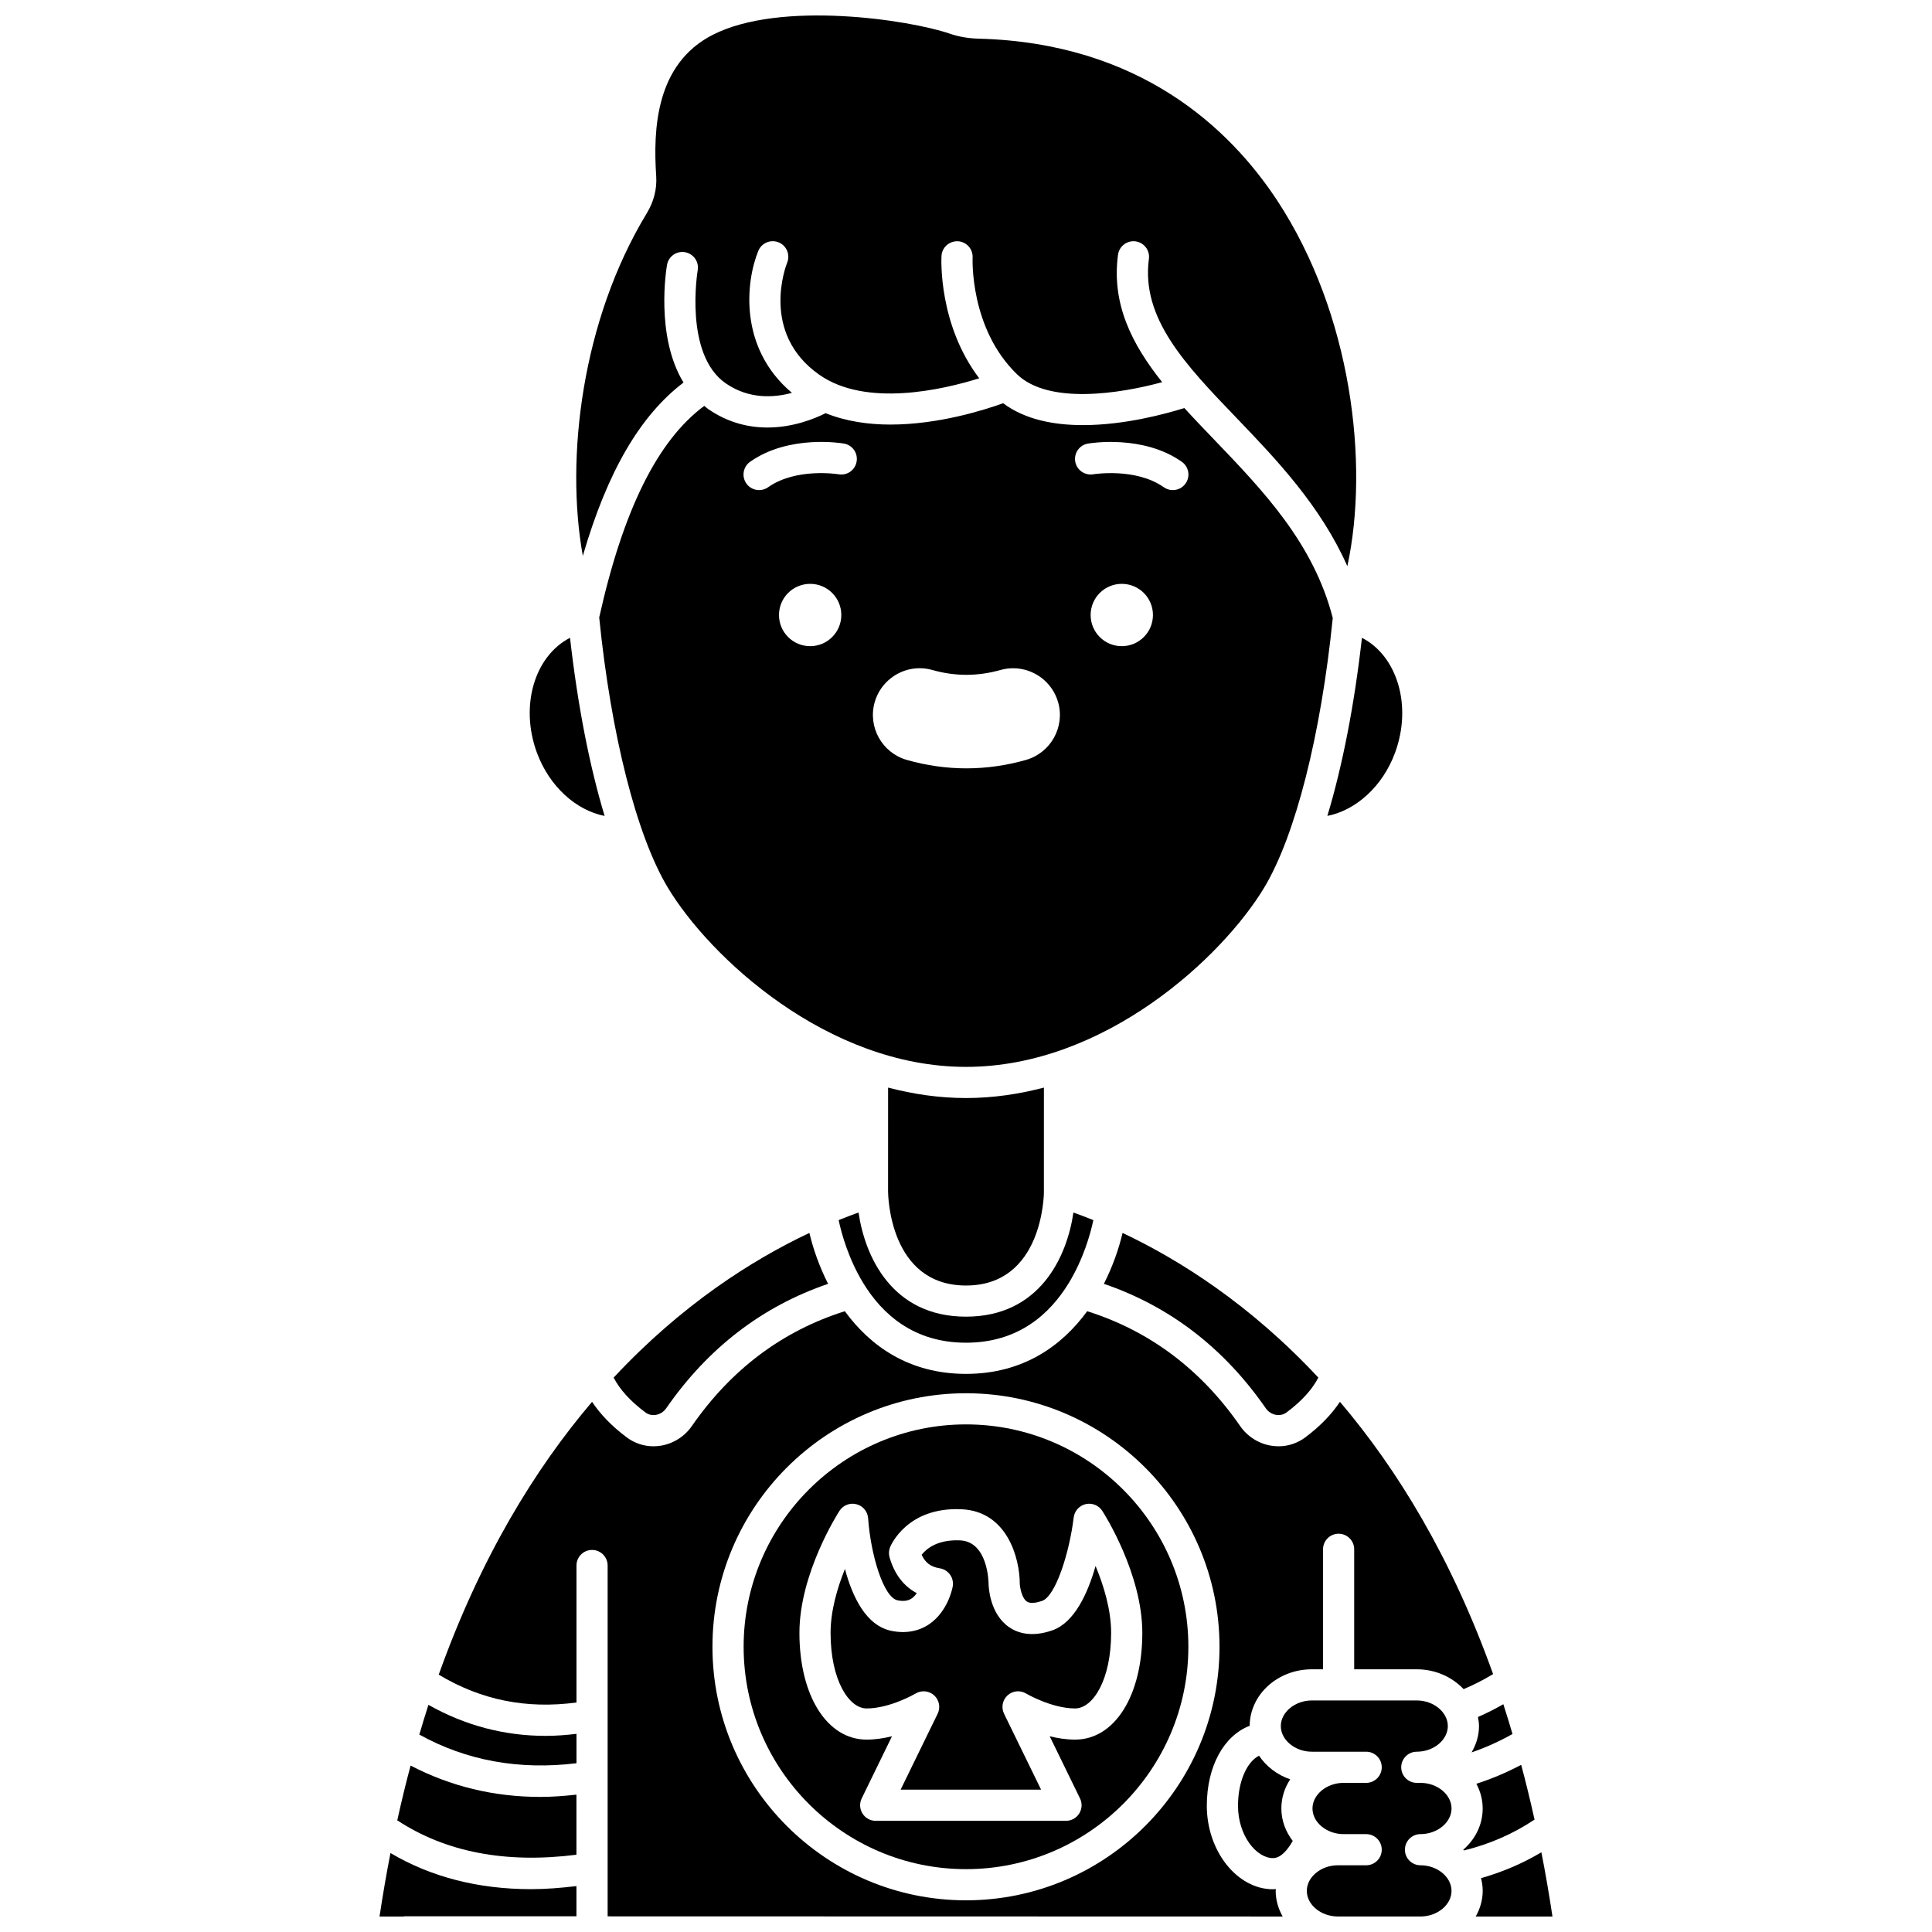
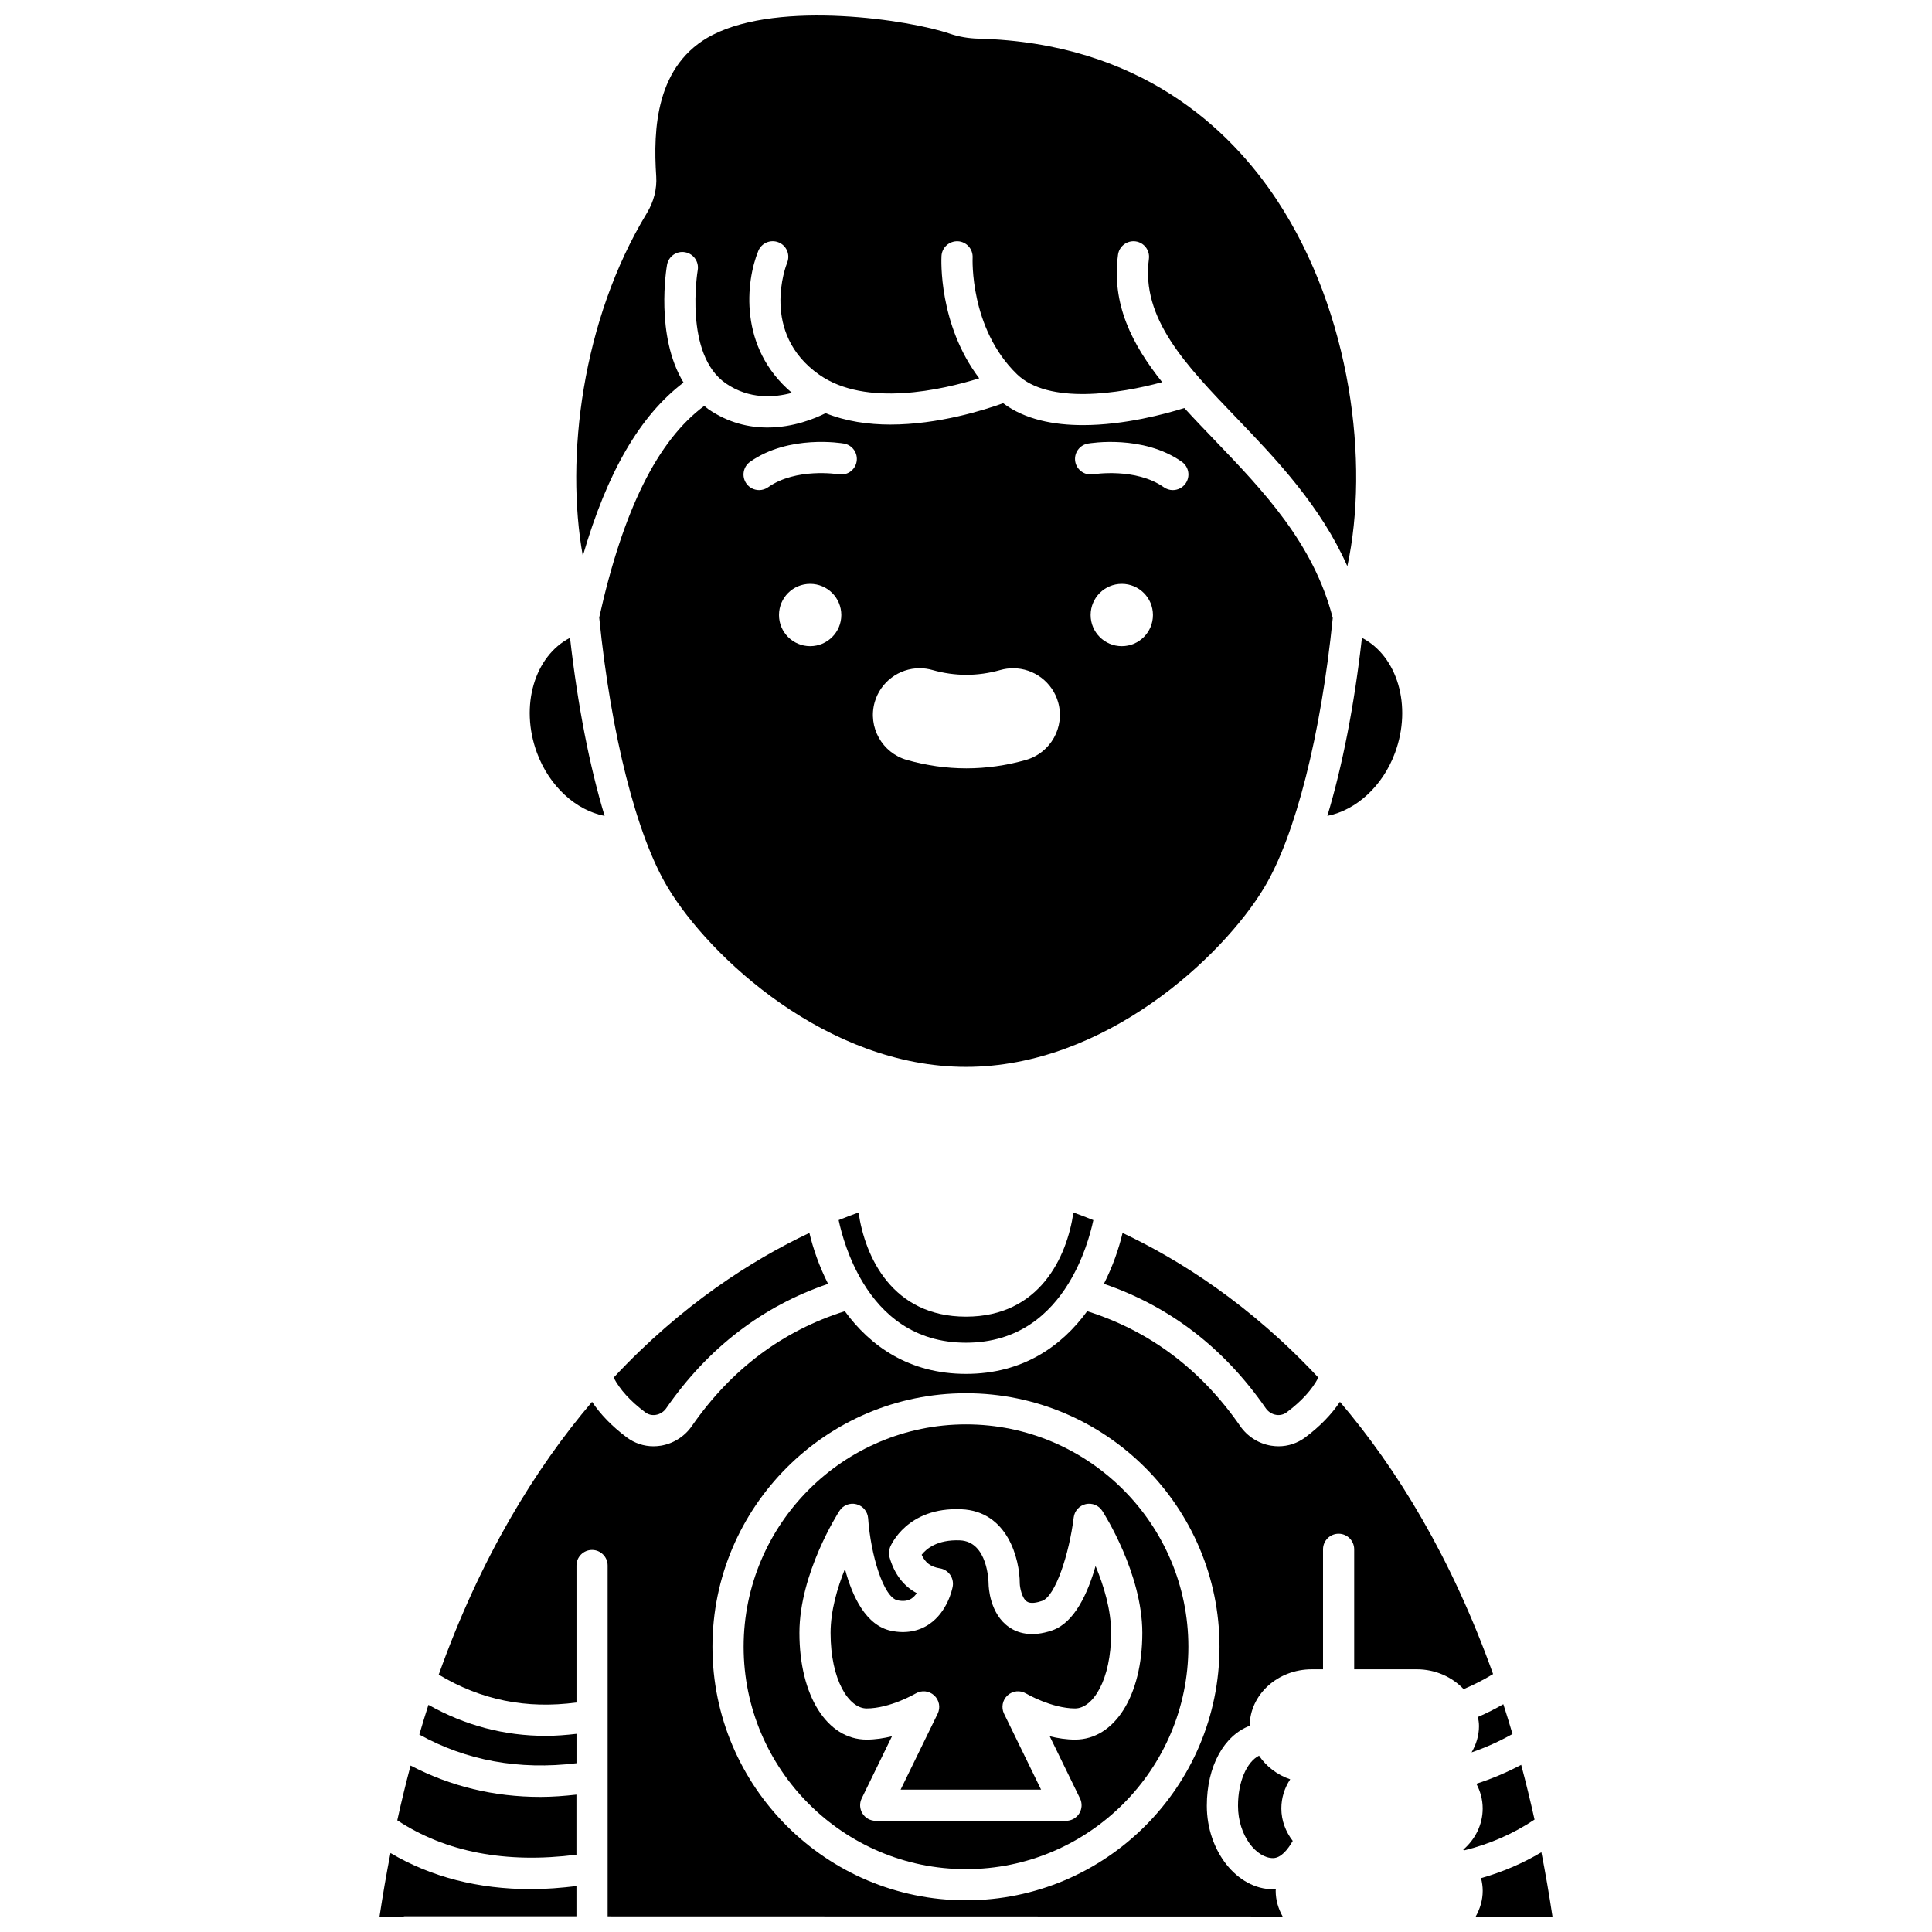
<svg xmlns="http://www.w3.org/2000/svg" width="800px" height="800px" version="1.1" viewBox="144 144 512 512">
  <defs>
    <clipPath id="e">
      <path d="m244 635h53v16.902h-53z" />
    </clipPath>
    <clipPath id="d">
      <path d="m296 148.09h208v146.91h-208z" />
    </clipPath>
    <clipPath id="c">
-       <path d="m483 594h46v57.902h-46z" />
-     </clipPath>
+       </clipPath>
    <clipPath id="b">
      <path d="m260 491h280v160.9h-280z" />
    </clipPath>
    <clipPath id="a">
      <path d="m535 634h21v17.902h-21z" />
    </clipPath>
  </defs>
  <path d="m306.62 509.08c1.652 3.172 4.387 6.211 8.406 9.219 0.789 0.59 1.781 0.828 2.777 0.66 1.098-0.176 2.098-0.812 2.742-1.742 11.098-16.031 25.539-27.066 42.91-32.984-2.344-4.617-3.965-9.301-4.957-13.496-15.199 7.176-33.859 19.023-51.879 38.344z" />
  <path d="m252.81 611.89c-1.25 4.691-2.43 9.531-3.527 14.516 12.82 8.441 28.762 11.496 47.477 9.117v-15.926c-3.231 0.359-6.43 0.605-9.559 0.605-12.293 0-23.801-2.789-34.391-8.312z" />
  <path d="m304.23 360.23c-3.984-13.168-7.141-29.293-9.168-47.207-9.371 4.82-13.355 18-8.781 30.438 3.293 8.945 10.371 15.289 17.949 16.77z" />
  <path d="m366.25 467.34c0.801 3.769 2.668 10.375 6.535 16.711 0 0.004 0.004 0.004 0.004 0.008 5 8.172 13.332 15.773 27.211 15.773 13.863 0 22.195-7.586 27.195-15.75 0.008-0.012 0.012-0.023 0.023-0.039 3.863-6.324 5.731-12.93 6.531-16.699-1.848-0.746-3.598-1.406-5.281-2.016-1.711 11.785-8.953 27.602-28.473 27.602-19.523 0-26.762-15.824-28.473-27.609-1.68 0.617-3.43 1.273-5.273 2.019z" />
  <g clip-path="url(#e)">
    <path d="m247.48 635.08c-1.066 5.438-2.031 11.047-2.902 16.824h6.316c0.125-0.012 0.23-0.074 0.359-0.074l45.508 0.012v-8.008c-4.106 0.488-8.133 0.812-12.008 0.812-14.039 0-26.504-3.219-37.273-9.566z" />
  </g>
  <g clip-path="url(#d)">
    <path d="m325.14 245.38c-7.523-12.32-4.535-30.27-4.371-31.188 0.391-2.246 2.531-3.758 4.773-3.352 2.242 0.387 3.75 2.527 3.359 4.773-0.039 0.223-3.711 22.344 7.492 30.02 6.164 4.223 12.758 3.758 17.477 2.477-14.219-11.973-12.203-29.598-8.91-37.625 0.867-2.106 3.269-3.117 5.391-2.254 2.109 0.863 3.117 3.273 2.254 5.391-0.297 0.738-7.234 18.602 8.492 29.672 12.367 8.703 32.676 4 42.41 0.961-10.84-14.277-10.047-31.621-10-32.43 0.133-2.273 2.07-3.984 4.356-3.891 2.269 0.129 4.012 2.074 3.891 4.348-0.008 0.188-0.816 18.727 11.758 30.898 8.371 8.109 27.25 5.164 38.48 2.098-8.039-10.074-13.449-20.723-11.707-33.766 0.301-2.258 2.402-3.844 4.641-3.547 2.258 0.301 3.848 2.379 3.547 4.641-2.109 15.785 9.668 28.047 23.301 42.238 10.598 11.031 22.25 23.305 29.289 39.207 5.856-27.176 1.129-66.949-18.594-96.922-12.484-18.961-36.344-41.785-79.195-42.883-2.668-0.07-5.227-0.516-7.602-1.332-10.598-3.633-44.836-8.871-62.809 0.328-15.137 7.742-15.785 25.09-14.961 37.465 0.223 3.356-0.633 6.731-2.469 9.758-17.262 28.402-21.648 64.977-16.98 90.855 6.488-22.289 15.156-37.172 26.688-45.941z" />
  </g>
  <path d="m535.95 601.43c0 2.531-0.75 4.879-1.965 6.973 3.727-1.277 7.348-2.91 10.844-4.875-0.793-2.672-1.59-5.324-2.43-7.894-2.203 1.258-4.445 2.398-6.723 3.379 0.148 0.793 0.273 1.594 0.273 2.418z" />
  <path d="m513.71 343.46c4.57-12.434 0.586-25.613-8.781-30.434-2.023 17.906-5.184 34.023-9.164 47.195 7.578-1.492 14.66-7.82 17.945-16.762z" />
  <path d="m465.81 260.55c-2.707-2.82-5.394-5.613-7.945-8.418-4.918 1.543-15.84 4.527-26.883 4.527-7.664 0-15.359-1.453-21.141-5.805-5.004 1.809-17.156 5.66-29.883 5.66-5.824 0-11.742-0.84-17.156-3.019-2.875 1.441-8.598 3.801-15.43 3.801-4.894 0-10.328-1.215-15.637-4.852-0.395-0.273-0.723-0.594-1.094-0.883-12.371 9.164-21.496 27.57-27.844 56.078 3.125 31.066 9.902 57.781 18.16 71.547 11.031 18.383 42.242 47.547 79.047 47.547 36.805 0 68.012-29.164 79.047-47.547 8.246-13.746 15.016-40.406 18.145-71.41-5.066-19.773-18.43-33.738-31.387-47.227zm-107.11 54.691c-4.562 0-8.258-3.695-8.258-8.258s3.695-8.258 8.258-8.258 8.258 3.695 8.258 8.258c0 4.559-3.695 8.258-8.258 8.258zm7.547-45.551c-0.227-0.031-11.273-1.797-18.699 3.438-0.723 0.512-1.551 0.754-2.375 0.754-1.297 0-2.578-0.605-3.379-1.75-1.312-1.867-0.867-4.441 0.996-5.758 10.301-7.258 24.281-4.926 24.867-4.824 2.246 0.391 3.75 2.531 3.356 4.777-0.387 2.25-2.508 3.758-4.766 3.363zm49.617 75.707c-5.207 1.473-10.508 2.223-15.762 2.223-5.258 0-10.562-0.746-15.766-2.227-6.57-1.863-10.402-8.723-8.539-15.289 1.5-5.309 6.398-9.02 11.918-9.02 1.145 0 2.289 0.16 3.391 0.477 2.984 0.848 6.008 1.273 8.996 1.273 2.992 0 6.023-0.43 9.023-1.277 1.094-0.309 2.223-0.465 3.367-0.465 5.535 0 10.434 3.711 11.93 9.031 1.852 6.566-1.988 13.41-8.559 15.273zm25.422-30.156c-4.562 0-8.258-3.695-8.258-8.258s3.695-8.258 8.258-8.258 8.258 3.695 8.258 8.258c0 4.559-3.695 8.258-8.258 8.258zm16.902-43.109c-0.805 1.141-2.082 1.75-3.379 1.75-0.82 0-1.652-0.242-2.375-0.754-7.465-5.262-18.605-3.449-18.723-3.438-2.219 0.375-4.379-1.129-4.762-3.371-0.383-2.242 1.113-4.379 3.356-4.766 0.594-0.098 14.582-2.438 24.887 4.824 1.863 1.312 2.316 3.887 0.996 5.754z" />
  <path d="m436.54 484.23c17.367 5.918 31.809 16.953 42.91 32.984 0.645 0.93 1.645 1.566 2.742 1.742 1 0.164 1.992-0.074 2.777-0.66 4.023-3.012 6.754-6.051 8.406-9.215-18.016-19.316-36.676-31.164-51.883-38.34-0.988 4.191-2.609 8.875-4.953 13.488z" />
-   <path d="m400 434.99c-7.109 0-14.016-1.031-20.645-2.769l-0.008 27.48c0.004 1.012 0.344 24.973 20.656 24.973 20.289 0 20.652-23.906 20.656-24.973h-0.02l0.008-27.477c-6.641 1.734-13.539 2.766-20.648 2.766z" />
  <g clip-path="url(#c)">
    <path d="m520.45 630.06c4.457 0 8.223-3.109 8.223-6.789 0-3.684-3.766-6.793-8.223-6.793h-0.984c-2.281 0-4.129-1.852-4.129-4.129 0-2.281 1.852-4.129 4.129-4.129 4.457 0 8.223-3.109 8.223-6.789 0-3.684-3.766-6.793-8.223-6.793h-27.812c-4.457 0-8.223 3.109-8.223 6.789 0 3.684 3.766 6.793 8.223 6.793h14.395c2.281 0 4.129 1.852 4.129 4.129 0 2.281-1.852 4.129-4.129 4.129h-6.004c-4.457 0-8.223 3.109-8.223 6.793 0 3.68 3.766 6.789 8.223 6.789h6.004c2.281 0 4.129 1.852 4.129 4.129 0 2.281-1.852 4.129-4.129 4.129h-7.508c-4.461 0-8.223 3.109-8.223 6.789 0 3.644 3.691 6.719 8.094 6.781l22.105 0.004c4.426-0.031 8.152-3.121 8.152-6.785 0-3.68-3.766-6.789-8.223-6.789-2.281 0-4.129-1.852-4.129-4.129 0.004-2.277 1.855-4.129 4.133-4.129z" />
  </g>
  <g clip-path="url(#b)">
    <path d="m482.12 644.62c-0.258 0.016-0.523 0.055-0.77 0.055-9.5 0-17.531-10.129-17.531-22.117 0-10.555 4.59-18.633 11.363-21.203 0.047-8.262 7.41-14.973 16.473-14.973h2.961v-31.801c0-2.281 1.852-4.129 4.129-4.129 2.281 0 4.129 1.852 4.129 4.129v31.801h16.59c4.973 0 9.383 2.066 12.41 5.254 2.652-1.102 5.262-2.441 7.812-3.984-11.043-30.867-25.41-54.328-40.586-72.152-2.215 3.297-5.188 6.426-9.184 9.418-2.07 1.547-4.531 2.363-7.082 2.363-0.652 0-1.309-0.055-1.969-0.16-3.305-0.535-6.293-2.43-8.203-5.195-10.434-15.07-24.09-25.258-40.547-30.441-6.711 9.199-17.004 16.609-32.113 16.609-15.109 0-25.402-7.406-32.113-16.609-16.457 5.184-30.109 15.371-40.547 30.441-1.91 2.762-4.906 4.656-8.203 5.195-0.66 0.105-1.316 0.16-1.969 0.16-2.551 0-5.012-0.812-7.082-2.363-3.996-2.992-6.973-6.125-9.188-9.418-15.191 17.852-29.582 41.359-40.633 72.297 11.195 6.731 23.199 9.164 36.504 7.383v-36.301c0-2.281 1.852-4.129 4.129-4.129 2.281 0 4.129 1.852 4.129 4.129v92.977l178.89 0.043c-1.141-2.043-1.848-4.328-1.848-6.777-0.016-0.184 0.043-0.336 0.047-0.5zm-82.125 2.984c-37.047 0-67.188-30.145-67.188-67.191s30.141-67.188 67.188-67.188 67.188 30.141 67.188 67.188-30.141 67.191-67.188 67.191z" />
  </g>
  <path d="m257.54 595.8c-0.836 2.57-1.625 5.219-2.414 7.883 12.449 6.902 26.43 9.449 41.648 7.59v-7.785c-2.731 0.316-5.441 0.535-8.102 0.535-11.039 0.004-21.453-2.758-31.133-8.223z" />
  <path d="m547.13 611.7c-3.84 2.027-7.805 3.711-11.879 5.016 1.059 1.984 1.676 4.199 1.676 6.555 0 4.293-1.977 8.172-5.148 10.918 0.07 0.062 0.121 0.137 0.188 0.199 6.781-1.66 13.047-4.402 18.703-8.176-1.105-4.984-2.285-9.824-3.539-14.512z" />
  <path d="m485.92 615.54c-3.469-1.18-6.352-3.422-8.266-6.266-3.242 1.656-5.57 6.867-5.57 13.285 0 7.934 4.898 13.859 9.273 13.859 2.172 0 4.012-2.406 5.231-4.555-1.875-2.441-3.016-5.391-3.016-8.59-0.004-2.828 0.855-5.473 2.348-7.734z" />
  <path d="m400 521.48c-32.492 0-58.93 26.438-58.93 58.93 0 32.496 26.438 58.934 58.93 58.934s58.93-26.438 58.93-58.934c-0.004-32.488-26.438-58.93-58.93-58.93zm28.906 83.535c-2.305 0-4.598-0.359-6.723-0.887l8.031 16.473c0.625 1.281 0.547 2.793-0.211 3.996-0.754 1.207-2.078 1.941-3.5 1.941h-50.434c-1.426 0-2.75-0.734-3.5-1.941-0.754-1.207-0.836-2.719-0.211-3.996l8.031-16.473c-2.125 0.527-4.418 0.887-6.723 0.887-10.488 0-17.809-11.629-17.809-28.281 0-15.746 10.18-31.672 10.613-32.344 0.961-1.496 2.766-2.203 4.496-1.754 1.723 0.441 2.965 1.938 3.094 3.707 0.684 9.676 4.062 20.988 7.816 21.762 1.527 0.312 2.734 0.156 3.688-0.477 0.551-0.363 1.012-0.871 1.391-1.426-3.488-1.848-5.945-5.066-7.215-9.508-0.258-0.895-0.199-1.855 0.16-2.719 0.176-0.434 4.5-10.641 18.844-10.012 12.27 0.504 15.508 13.137 15.508 19.742 0.039 1.027 0.559 3.816 1.871 4.715 0.996 0.68 2.754 0.281 4.051-0.172 3.527-1.234 7.172-12.438 8.371-22.121 0.215-1.723 1.48-3.129 3.176-3.523 1.688-0.383 3.445 0.32 4.391 1.785 0.434 0.668 10.613 16.594 10.613 32.344-0.008 16.648-7.332 28.281-17.82 28.281z" />
  <g clip-path="url(#a)">
    <path d="m552.48 634.87c-4.969 2.969-10.324 5.246-15.992 6.859 0.277 1.09 0.445 2.215 0.445 3.379 0 2.453-0.707 4.742-1.855 6.789l11.203 0.004c0.008 0 0.012 0.004 0.02 0.004h9.121c-0.883-5.856-1.859-11.531-2.941-17.035z" />
  </g>
  <path d="m422.9 576.05c-5.652 1.977-9.379 0.633-11.504-0.852-5.113-3.547-5.394-10.613-5.41-11.41-0.004-0.523-0.164-11.27-7.59-11.574-6.023-0.246-8.91 2.238-10.148 3.816 0.957 2.137 2.438 3.207 4.82 3.594 1.098 0.172 2.078 0.785 2.719 1.695s0.887 2.035 0.691 3.129c-0.125 0.676-1.359 6.699-6.281 10.012-2.812 1.891-6.266 2.492-9.988 1.73-6.738-1.383-10.355-9.121-12.289-16.402-2.012 4.988-3.809 11.078-3.809 16.945 0 12.531 4.856 20.023 9.551 20.023 6.219 0 12.941-3.926 13.008-3.965 1.566-0.938 3.566-0.719 4.906 0.516 1.336 1.234 1.715 3.203 0.914 4.844l-9.816 20.125h37.223l-9.816-20.125c-0.797-1.641-0.426-3.606 0.914-4.844 1.336-1.238 3.332-1.453 4.906-0.516 0.066 0.039 6.789 3.965 13.008 3.965 4.695 0 9.551-7.488 9.551-20.023 0-6.172-1.984-12.598-4.125-17.723-2.027 7.117-5.547 14.977-11.434 17.039z" />
</svg>